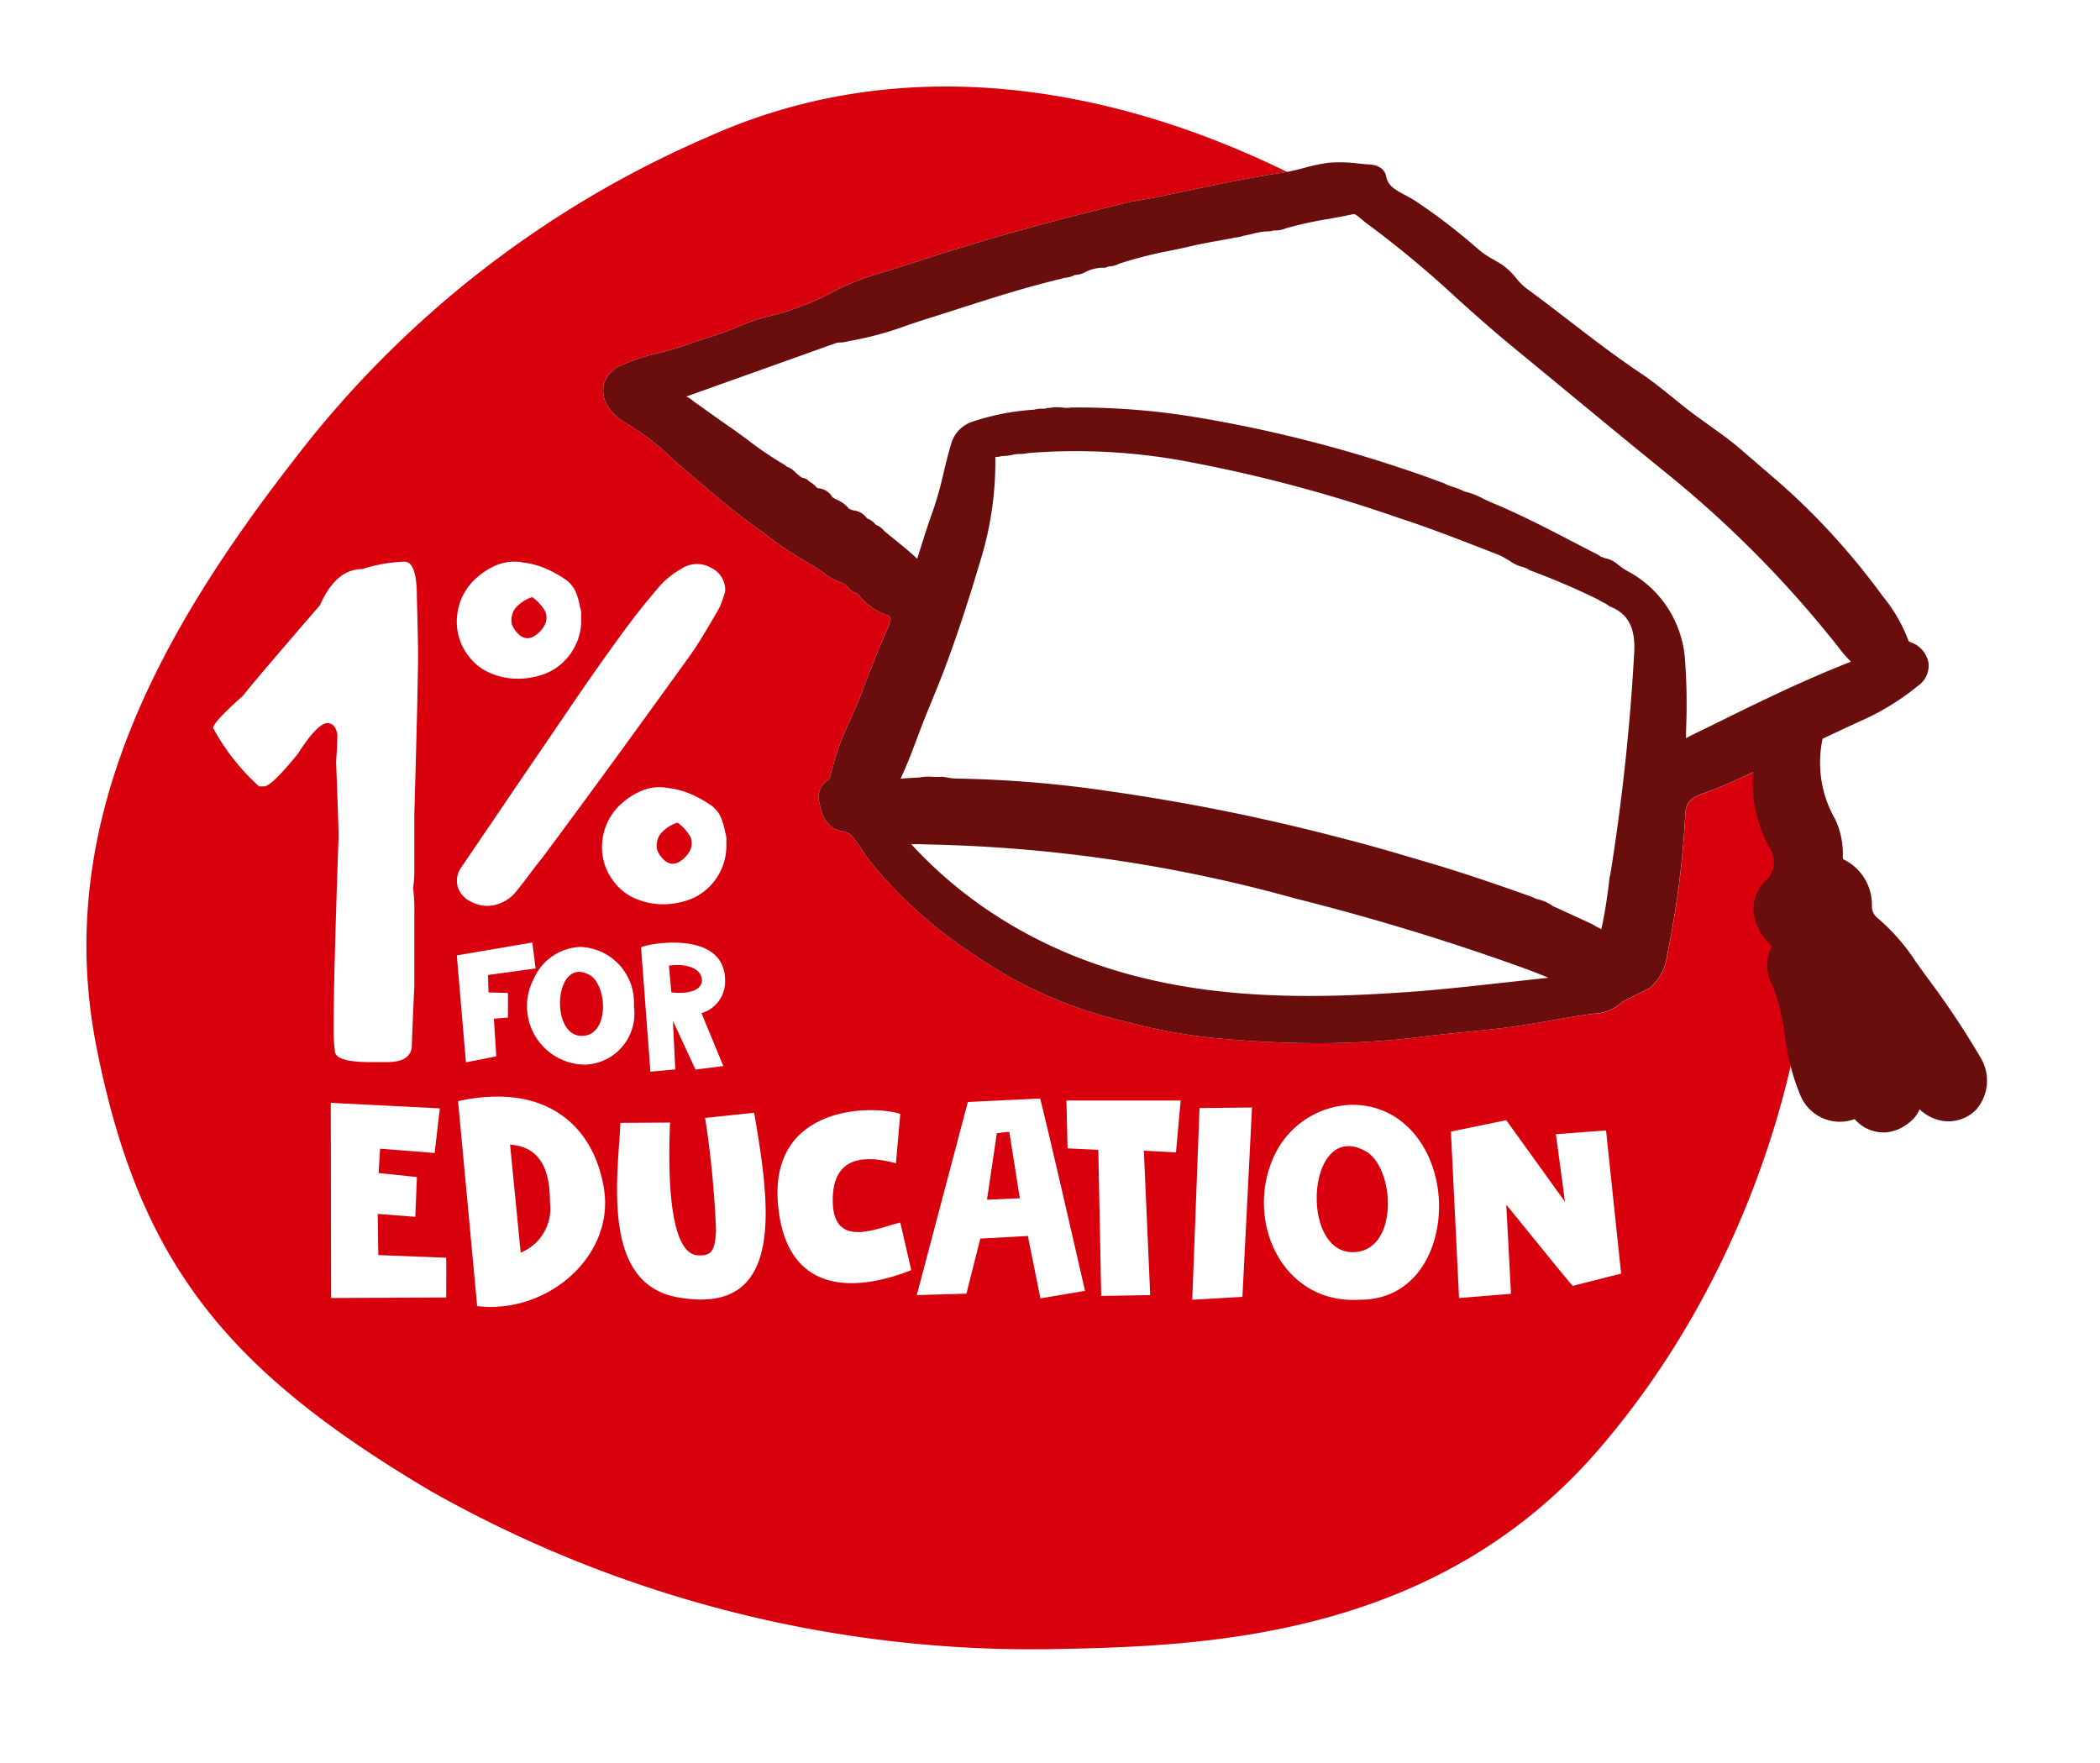
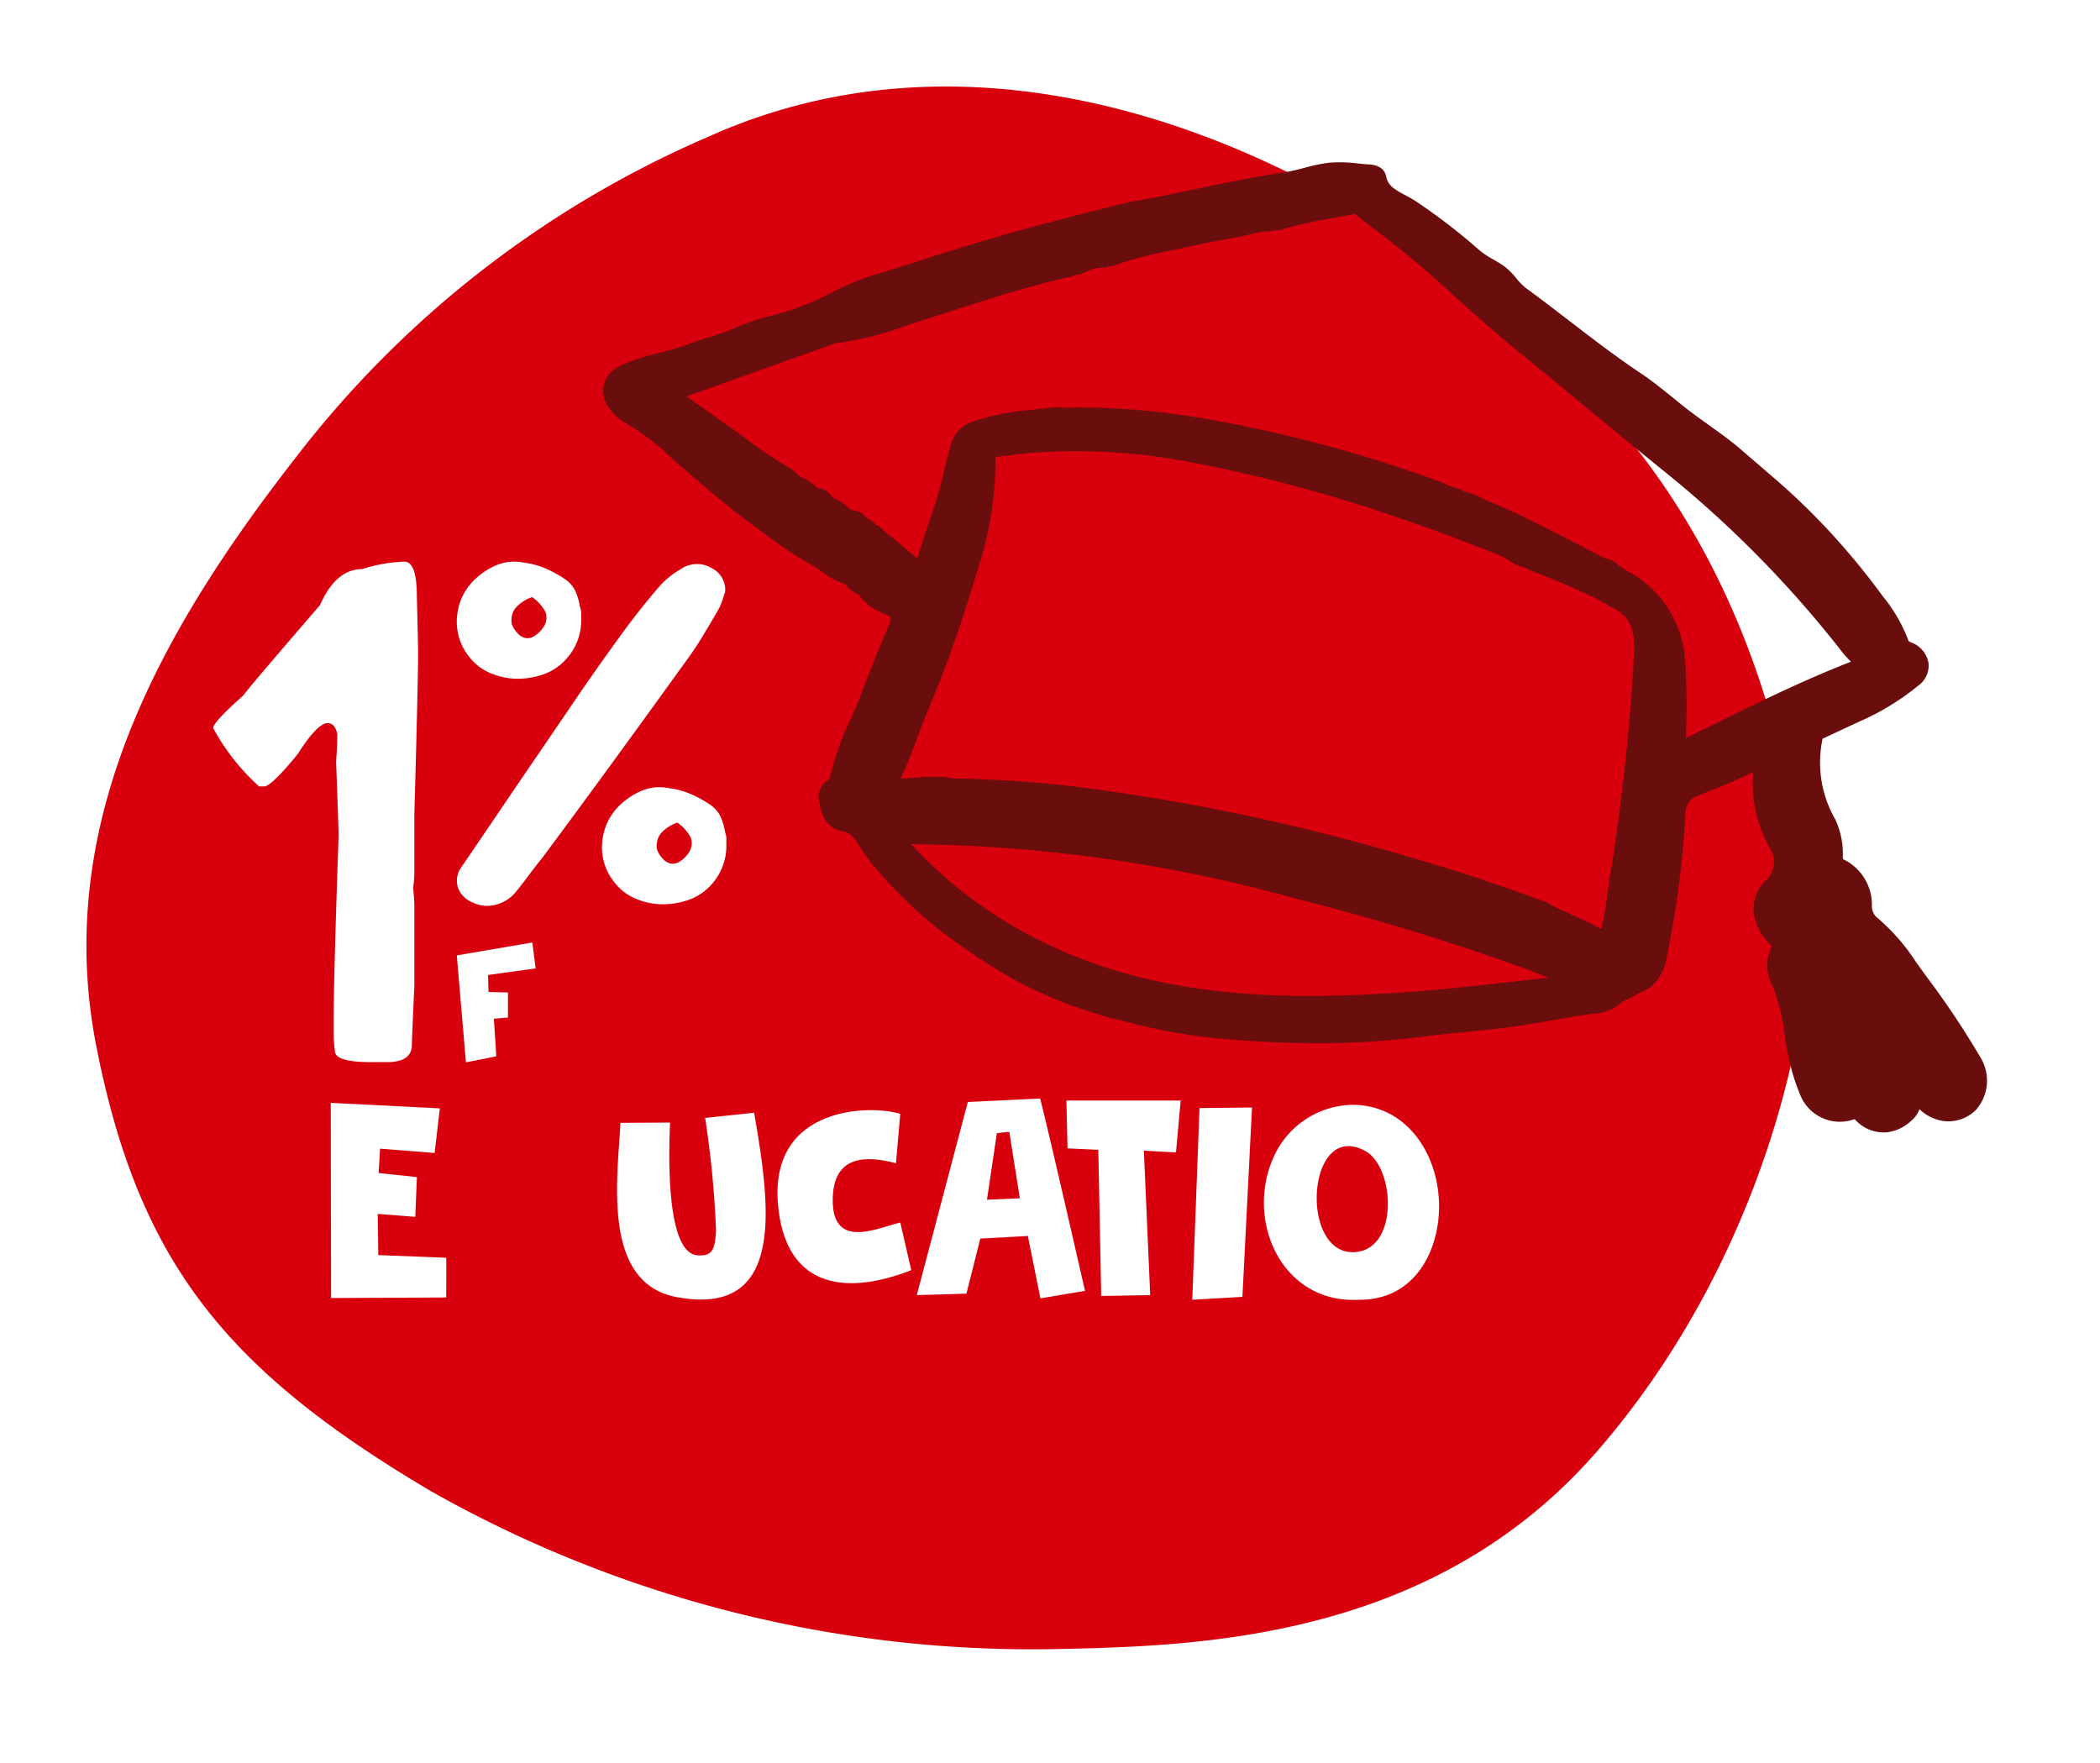
<svg xmlns="http://www.w3.org/2000/svg" width="89.471" height="75.102" viewBox="0 0 89.471 75.102">
  <defs>
    <filter id="Tracé_1" x="0" y="0" width="89.471" height="75.102" filterUnits="userSpaceOnUse">
      <feOffset dx="0.567" dy="0.567" input="SourceAlpha" />
      <feGaussianBlur stdDeviation="0.85" result="blur" />
      <feFlood flood-color="#0d0d0d" flood-opacity="0.6" />
      <feComposite operator="in" in2="blur" />
      <feComposite in="SourceGraphic" />
    </filter>
  </defs>
  <g id="Groupe_496" data-name="Groupe 496" transform="translate(352.237 -143.687)">
    <g id="Groupe_2" data-name="Groupe 2" transform="translate(-350.253 145.671)">
      <g id="Groupe_1" data-name="Groupe 1" transform="translate(0 0)">
        <g transform="matrix(1, 0, 0, 1, -1.98, -1.98)" filter="url(#Tracé_1)">
          <path id="Tracé_1-2" data-name="Tracé 1" d="M81.5,38.664l-.459-.635A11.428,11.428,0,0,0,79.42,36.1a3.883,3.883,0,0,0-1.24-2.432,5.874,5.874,0,0,0-.4-1.383,2.075,2.075,0,0,0-.131-.251,3.266,3.266,0,0,1-.39-1.4l.2-.094.019-.008.13-.061c.252-.117.439-.2.508-.232a12.112,12.112,0,0,0,2.652-1.644,2.738,2.738,0,0,0,1.1-2.525,2.769,2.769,0,0,0-1.178-1.916A9.681,9.681,0,0,0,79.6,22.414c-.426-.574-1-1.325-1.629-2.052a30.665,30.665,0,0,0-3.094-3.128L73.294,15.87c-.243-.21-.492-.4-.736-.589l-.007,0c-.259-.2-.515-.378-.753-.549s-.459-.327-.679-.493c-.254-.192-.5-.394-.766-.605-.47-.38-.955-.772-1.494-1.133-1-.671-2-1.437-3-2.207-.607-.465-1.213-.93-1.79-1.35a2.135,2.135,0,0,1-.163-.184,4.55,4.55,0,0,0-.849-.81c-.179-.126-.375-.243-.579-.361-.109-.063-.259-.15-.307-.188a27.1,27.1,0,0,0-2.908-2.24c-.181-.119-.378-.228-.58-.335l-.059-.031A2.355,2.355,0,0,0,56.479,3.32c-.135-.01-.27-.022-.421-.037-.3-.028-.633-.059-1-.059h0a5.659,5.659,0,0,0-.593.031,9.009,9.009,0,0,0-1.338.273l-.1.026A34.614,34.614,0,0,0,38.318,0,26.194,26.194,0,0,0,27.477,2.3,45.734,45.734,0,0,0,9.223,16.528C4.042,23.19-1.639,32.206.44,42.875,2.288,52.357,6.089,57.439,15.5,63.015A53.687,53.687,0,0,0,41.808,70c.326,0,.652,0,.981-.01,6.379-.126,17.056-.336,24.619-9.092a39.9,39.9,0,0,0,7.63-13.662,3.5,3.5,0,0,0,1.356.279c.065,0,.131,0,.2,0a3.241,3.241,0,0,0,1.659.465,3.184,3.184,0,0,0,.377-.022,3.469,3.469,0,0,0,1.508-.572,3.515,3.515,0,0,0,.441.089,3.422,3.422,0,0,0,.448.03h0a3.374,3.374,0,0,0,2.352-.971,3.583,3.583,0,0,0,.547-4.217A37.331,37.331,0,0,0,81.5,38.664Z" transform="translate(1.98 1.98)" fill="#fff" />
        </g>
      </g>
      <path id="Tracé_2" data-name="Tracé 2" d="M26.478,2.147A44.244,44.244,0,0,0,8.869,15.871C3.262,23.079-1.446,31.311.412,40.846c1.813,9.3,5.59,13.867,14.257,19a52.042,52.042,0,0,0,26.387,6.737c6.223-.123,16.3-.32,23.365-8.5C71.805,49.533,73.557,39,73.308,35.7c-.992-13.15-6.664-19.879-9.421-22.753C55.258,3.962,40-3.946,26.478,2.147Z" transform="translate(1.699 1.703)" fill="#d9000d" />
      <path id="Tracé_3" data-name="Tracé 3" d="M.013,8.315,0,0,4.646.235l-.222,1.9L2.1,1.952,2.038,2.99l1.631.172L3.6,4.856,2,4.732l.025,1.754L4.917,6.6c0,.025.013.186,0,1.692Z" transform="translate(12.109 45.008)" fill="#fff" />
-       <path id="Tracé_4" data-name="Tracé 4" d="M0,.193C3.805-.634,5.794,1.306,6.214,3.912c.47,2.879-2.409,5.374-5.4,5.015ZM2.668,6.654l.013-.012A2.019,2.019,0,0,0,3.916,4.518c0-1.2-.284-2.372-1.7-2.471Z" transform="translate(17.532 44.741)" fill="#fff" />
      <path id="Tracé_5" data-name="Tracé 5" d="M.108,1.05C.12.828.132.63.144.432L2.257.42V.444C2.2,1.816,2.072,6.152,3.517,6.078c.605.025.655-.383.7-1.05A41.838,41.838,0,0,0,3.752.222L5.84,0c.655,3.817,1.4,8.635-3.15,7.882C-.35,7.437-.09,3.706.108,1.05Z" transform="translate(24.306 45.428)" fill="#fff" />
      <path id="Tracé_6" data-name="Tracé 6" d="M.018,3.976C-.316-.237,4.045-.225,5.231.159L5.046,2.272l-.013-.013C3.786,1.926,2.353,1.9,2.353,3.84c0,2.162,1.989,1.136,2.879.951L5.7,6.818C2.724,7.979.3,7.448.018,3.976Z" transform="translate(31.141 45.319)" fill="#fff" />
      <path id="Tracé_7" data-name="Tracé 7" d="M2.174.154,5.25.006C5.238-.056,5.337.2,7.166,8.2l-1.9.321L4.731,5.862l-2.026.112L2.113,8.321,0,8.382ZM3.941,1.427a5.19,5.19,0,0,0-.532.061L2.99,4.318l1.4-.062Z" transform="translate(37.077 44.817)" fill="#fff" />
      <path id="Tracé_8" data-name="Tracé 8" d="M1.483,8.327,1.359,2.1.049,2.038,0,0H4.868l-.2,2.211L3.3,2.137,3.57,8.29Z" transform="translate(43.451 44.909)" fill="#fff" />
      <path id="Tracé_9" data-name="Tracé 9" d="M.309.025,2.545,0,2.137,8.068,0,8.191Z" transform="translate(48.813 45.205)" fill="#fff" />
      <path id="Tracé_10" data-name="Tracé 10" d="M.4,2.262A3.748,3.748,0,0,1,3.695,0C5.993-.048,7.4,1.978,7.463,4.177c.05,2.051-1.05,4.151-3.41,4.127C.8,8.488-.8,4.992.4,2.262ZM3.782,6.277c1.927,0,1.84-3.4.642-4.25C1.866.458,1.459,6.277,3.782,6.277Z" transform="translate(51.863 45.093)" fill="#fff" />
-       <path id="Tracé_11" data-name="Tracé 11" d="M0,.482,2.334,0h.025l2.5,3.471L4.472.593,6.609.432l.642,6.1-2.038.519a.126.126,0,0,0-.037-.012C4.929,6.782,2.829,4.163,2.359,3.6l.2,3.793L.346,7.573Z" transform="translate(59.833 45.75)" fill="#fff" />
-       <path id="Tracé_12" data-name="Tracé 12" d="M0,.545,3.193,0h.023l.142,1.1L1.328,1.38V1.4c0,.045.007.075.022.724l.828.023V3.193l-.6.052c.112,1.6.1,1.6.1,1.6C.418,5.1.4,5.1.388,5.1,0,.575,0,.552,0,.545Z" transform="translate(17.479 38.179)" fill="#fff" />
-       <path id="Tracé_13" data-name="Tracé 13" d="M.239,1.366A2.263,2.263,0,0,1,2.231,0,2.37,2.37,0,0,1,4.507,2.522,2.175,2.175,0,0,1,2.448,5.015,2.491,2.491,0,0,1,.239,1.366ZM2.284,3.791c1.164,0,1.112-2.052.388-2.566C1.127.277.881,3.791,2.284,3.791Z" transform="translate(20.515 38.364)" fill="#fff" />
-       <path id="Tracé_14" data-name="Tracé 14" d="M0,.209C.171.059,3.581-.6,3.581,1.619A1.4,1.4,0,0,1,2.574,3.006L3.506,5.26,2.32,5.409,1.358,3.335l.1,2.067L.4,5.5Zm1.291,1.91c.373.052,1.276.067,1.306-.515C2.559.962,1.634.9,1.186.985Z" transform="translate(25.328 38.179)" fill="#fff" />
+       <path id="Tracé_12" data-name="Tracé 12" d="M0,.545,3.193,0h.023l.142,1.1L1.328,1.38c0,.045.007.075.022.724l.828.023V3.193l-.6.052c.112,1.6.1,1.6.1,1.6C.418,5.1.4,5.1.388,5.1,0,.575,0,.552,0,.545Z" transform="translate(17.479 38.179)" fill="#fff" />
      <path id="Tracé_15" data-name="Tracé 15" d="M8.148,0q.529,0,.529,1.481.052,1.985.053,2.434,0,1.191-.159,6.826v2.275a6.033,6.033,0,0,1-.053.9,7.011,7.011,0,0,1,.053.952v3.175q-.106,2.328-.106,2.54,0,.741-1.058.741H6.719q-1.534,0-1.534-.476a6.532,6.532,0,0,1-.053-.741v-.423q0-1.917.211-7.99,0-.343-.106-3.174.052-.7.053-1.164-.093-.476-.423-.476-.423,0-1.27,1.322Q2.474,9.577,2.17,9.576H1.958A9.193,9.193,0,0,1,0,7.089q0-.25,1.27-1.375.291-.4,3.281-3.862Q5.225.317,6.349.317A6.612,6.612,0,0,1,8.148,0Z" transform="translate(7.099 21.948)" fill="#fff" />
      <path id="Tracé_16" data-name="Tracé 16" d="M5.3,2.394A2.461,2.461,0,0,1,4.613,4.2a2.319,2.319,0,0,1-.951.61,3.264,3.264,0,0,1-1.123.178,2.929,2.929,0,0,1-1.11-.241,2.179,2.179,0,0,1-.885-.673A2.367,2.367,0,0,1,.015,2.288,2.455,2.455,0,0,1,.913.628,2.943,2.943,0,0,1,1.785.112,1.972,1.972,0,0,1,2.842.039,3.414,3.414,0,0,1,3.78.291a4.893,4.893,0,0,1,.806.441,1.255,1.255,0,0,1,.476.547,2.84,2.84,0,0,1,.185.652A.819.819,0,0,1,5.3,2.2ZM11.43,1.3c-.036.1-.076.217-.119.357a2.366,2.366,0,0,1-.2.441q-.317.547-.634,1.072T9.791,4.2Q8.259,6.325,6.727,8.428t-3.092,4.2q-.291.358-.555.715t-.555.715a1.619,1.619,0,0,1-.859.557,1.382,1.382,0,0,1-.99-.094,1.083,1.083,0,0,1-.634-.652A.981.981,0,0,1,.2,13.011L1.614,10.93,3.027,8.848q.951-1.387,1.9-2.786T6.885,3.276Q7.651,2.2,8.6,1.09A3.56,3.56,0,0,1,9.554.312,1.2,1.2,0,0,1,10.848.27,1.033,1.033,0,0,1,11.43,1.3Zm-8.218.21a1.616,1.616,0,0,0-.727.483.864.864,0,0,0-.145.652.982.982,0,0,0,.238.389.614.614,0,0,0,.344.22.531.531,0,0,0,.41-.105,1.177,1.177,0,0,0,.357-.357.7.7,0,0,0,.092-.641A1.832,1.832,0,0,0,3.212,1.511ZM11.482,12A2.461,2.461,0,0,1,10.8,13.81a2.319,2.319,0,0,1-.951.61,3.254,3.254,0,0,1-1.123.178,2.929,2.929,0,0,1-1.11-.241,2.174,2.174,0,0,1-.885-.673A2.367,2.367,0,0,1,6.2,11.9a2.453,2.453,0,0,1,.9-1.661,2.936,2.936,0,0,1,.872-.515,1.972,1.972,0,0,1,1.057-.074,3.42,3.42,0,0,1,.938.252,4.9,4.9,0,0,1,.806.442,1.252,1.252,0,0,1,.475.547,2.842,2.842,0,0,1,.186.652.822.822,0,0,1,.052.273ZM9.4,11.119a1.616,1.616,0,0,0-.727.483.861.861,0,0,0-.145.652.975.975,0,0,0,.238.389.611.611,0,0,0,.344.22.533.533,0,0,0,.41-.1,1.192,1.192,0,0,0,.357-.358.7.7,0,0,0,.092-.641A1.84,1.84,0,0,0,9.4,11.119Z" transform="translate(17.479 21.948)" fill="#fff" />
-       <path id="Tracé_17" data-name="Tracé 17" d="M55.711,20.46c-.019-.008-.062-.026-.093-.043a6.643,6.643,0,0,0-1.1-1.915c-.4-.544-.945-1.258-1.545-1.947A29.115,29.115,0,0,0,50.053,13.6l-1.584-1.365c-.439-.38-.913-.718-1.371-1.045-.241-.172-.483-.345-.719-.523-.27-.2-.536-.419-.8-.634-.442-.357-.9-.727-1.378-1.047-1.05-.7-2.07-1.486-3.057-2.244-.607-.466-1.214-.933-1.832-1.384a2.658,2.658,0,0,1-.41-.417,3,3,0,0,0-.533-.525c-.141-.1-.3-.19-.454-.281a3.64,3.64,0,0,1-.575-.38,25.688,25.688,0,0,0-2.726-2.1c-.137-.09-.287-.171-.438-.251-.458-.243-.742-.411-.814-.8-.025-.141-.145-.471-.706-.507-.15-.01-.3-.024-.45-.038A6.264,6.264,0,0,0,30.94.021a7.567,7.567,0,0,0-1.088.226,7.888,7.888,0,0,1-.829.187c-1.455.218-2.91.526-4.317.822l-1.121.235c-.182.038-.365.067-.548.1-.267.044-.542.089-.816.157C20.779,2.1,19.5,2.432,18.3,2.755c-.907.246-1.867.523-3.021.874-.628.191-1.253.393-1.877.594q-.527.17-1.055.338l-.4.124a10.639,10.639,0,0,0-2.228.878,8.588,8.588,0,0,1-1.241.553l-.249.1a9.513,9.513,0,0,1-1.044.318,8.51,8.51,0,0,0-1.407.462,11.346,11.346,0,0,1-1.307.475c-.311.1-.621.2-.925.314a10.579,10.579,0,0,1-1.133.334A8.642,8.642,0,0,0,.8,8.646a1.28,1.28,0,0,0-.773.837,1.257,1.257,0,0,0,.293,1.079,1.907,1.907,0,0,0,.608.53,9.915,9.915,0,0,1,1.932,1.462c.2.18.4.358.606.532l.512.437c.754.644,1.533,1.31,2.351,1.9.171.124.342.251.513.378a16.214,16.214,0,0,0,1.991,1.329,4.289,4.289,0,0,1,.459.3,3.257,3.257,0,0,0,.993.537l.054.039a.978.978,0,0,0,.526.393,2.481,2.481,0,0,0,1.223.892.292.292,0,0,0,.061.018c.107.076.145.149.016.449-.4.914-.792,1.9-1.213,3.013-.129.341-.283.686-.433,1.019a10.49,10.49,0,0,0-.756,2.065c-.029.08-.052.163-.073.246a1.675,1.675,0,0,1-.061.2.843.843,0,0,0-.41,1c.045.27.182,1.09,1,1.212.268.04.409.189.625.507.049.073.1.149.147.225a5.507,5.507,0,0,0,.442.618,19.241,19.241,0,0,0,2.961,2.9,28.619,28.619,0,0,0,2.926,1.958,19.108,19.108,0,0,0,5.041,1.921,23,23,0,0,0,3.708.679,46.435,46.435,0,0,0,4.761.217,35.38,35.38,0,0,0,3.933-.257c.638-.085,1.293-.15,1.927-.213.81-.08,1.647-.163,2.469-.29.4-.062.8-.132,1.2-.2.611-.108,1.244-.22,1.867-.295a1.856,1.856,0,0,0,1.2-.5l1.126-.571a.4.4,0,0,0,.075-.049,2.137,2.137,0,0,0,.7-1.326,40.006,40.006,0,0,0,.784-6.048c.023-.471.2-.683.725-.872A25.747,25.747,0,0,0,49.6,25.693c.749-.373,3.8-1.809,4.137-1.952a10.635,10.635,0,0,0,2.283-1.428,1.045,1.045,0,0,0,.447-.961A1.156,1.156,0,0,0,55.711,20.46Z" transform="translate(23.711 4.927)" fill="#fff" />
      <path id="Tracé_18" data-name="Tracé 18" d="M58.723,38.216a35.749,35.749,0,0,0-2.316-3.482l-.463-.642a8.646,8.646,0,0,0-1.661-1.9.635.635,0,0,1-.226-.516,2.149,2.149,0,0,0-1.2-1.965c-.02-.009-.045-.02-.038-.151a3.485,3.485,0,0,0-.319-1.551,4.849,4.849,0,0,1-.544-3.443c.849-.4,1.624-.761,1.784-.829a10.634,10.634,0,0,0,2.283-1.428,1.045,1.045,0,0,0,.447-.961,1.156,1.156,0,0,0-.754-.892c-.019-.008-.063-.026-.093-.043a6.643,6.643,0,0,0-1.1-1.915c-.4-.544-.945-1.258-1.545-1.947A28.991,28.991,0,0,0,50.053,13.6l-1.584-1.365c-.44-.379-.913-.717-1.372-1.045-.241-.172-.482-.344-.718-.522-.271-.2-.536-.419-.8-.634-.442-.357-.9-.727-1.379-1.047-1.049-.7-2.07-1.486-3.056-2.244-.608-.466-1.214-.933-1.832-1.384a2.684,2.684,0,0,1-.41-.417,3,3,0,0,0-.533-.525c-.141-.1-.3-.19-.455-.281a3.7,3.7,0,0,1-.574-.38,25.609,25.609,0,0,0-2.726-2.1c-.138-.09-.287-.171-.439-.251-.458-.243-.741-.411-.813-.8-.026-.141-.145-.471-.706-.507-.15-.01-.3-.023-.451-.038A6.213,6.213,0,0,0,30.94.021a7.487,7.487,0,0,0-1.088.226,8.017,8.017,0,0,1-.83.187c-1.455.218-2.909.526-4.316.822l-1.121.235c-.182.037-.365.067-.548.1-.267.044-.542.088-.816.157C20.779,2.1,19.5,2.432,18.3,2.756c-.907.246-1.867.523-3.021.874-.628.191-1.253.392-1.877.594l-1.055.338-.4.124a10.626,10.626,0,0,0-2.228.878,8.684,8.684,0,0,1-1.241.553l-.249.1a9.512,9.512,0,0,1-1.044.318,8.536,8.536,0,0,0-1.407.462,11.263,11.263,0,0,1-1.307.475c-.31.1-.62.2-.924.314a10.579,10.579,0,0,1-1.133.334A8.659,8.659,0,0,0,.8,8.646a1.281,1.281,0,0,0-.772.838,1.253,1.253,0,0,0,.293,1.078,1.921,1.921,0,0,0,.607.531,9.918,9.918,0,0,1,1.933,1.462c.2.18.4.358.606.532l.512.437c.753.644,1.533,1.31,2.351,1.9.172.124.342.251.514.378a16.216,16.216,0,0,0,1.991,1.329,4.291,4.291,0,0,1,.459.3,3.261,3.261,0,0,0,.992.537l.054.039a.98.98,0,0,0,.526.393,2.482,2.482,0,0,0,1.223.892.26.26,0,0,0,.06.017c.108.076.146.15.016.449-.4.914-.792,1.9-1.213,3.013-.129.341-.283.686-.433,1.019a10.458,10.458,0,0,0-.756,2.065c-.029.08-.052.163-.073.246a1.646,1.646,0,0,1-.062.2.843.843,0,0,0-.409,1c.045.27.182,1.089,1,1.212.268.04.409.189.624.507.05.073.1.149.148.225a5.581,5.581,0,0,0,.441.618,19.247,19.247,0,0,0,2.961,2.9,28.619,28.619,0,0,0,2.926,1.958,19.107,19.107,0,0,0,5.041,1.921,22.994,22.994,0,0,0,3.708.679,46.434,46.434,0,0,0,4.761.217,35.522,35.522,0,0,0,3.934-.257c.638-.085,1.292-.15,1.926-.213.81-.08,1.647-.163,2.47-.29.4-.062.8-.132,1.195-.2.611-.108,1.244-.22,1.867-.3a1.853,1.853,0,0,0,1.2-.5l1.126-.571a.433.433,0,0,0,.075-.049,2.137,2.137,0,0,0,.7-1.326,40.006,40.006,0,0,0,.784-6.048c.023-.471.2-.683.725-.872a22.778,22.778,0,0,0,2.168-.927,5.638,5.638,0,0,0,.709,3.241,1.07,1.07,0,0,1-.192,1.4,1.655,1.655,0,0,0-.5,1.26,2.226,2.226,0,0,0,.783,1.509,1.824,1.824,0,0,0,.035,1.724,7.886,7.886,0,0,1,.494,2.005c.054.343.109.7.187,1.047a8.81,8.81,0,0,0,.506,1.615,1.815,1.815,0,0,0,2.261,1l.038-.014a1.646,1.646,0,0,0,1.4.562,1.854,1.854,0,0,0,.969-.45,1.356,1.356,0,0,0,.4-.53,1.839,1.839,0,0,0,1.015.5,1.653,1.653,0,0,0,1.389-.477A1.886,1.886,0,0,0,58.723,38.216ZM38.265,34.97c-1.535.171-3.12.346-4.69.435-5.493.347-11.855.18-17.41-3.69a18.535,18.535,0,0,1-3.038-2.656c.216,0,.435,0,.658.01.14,0,.279.008.418.01a62.973,62.973,0,0,1,15.312,2.3,101.134,101.134,0,0,1,9.848,3.01c.308.116.611.238.915.362C39.607,34.82,38.936,34.9,38.265,34.97ZM43.929,20.9a91.235,91.235,0,0,1-1.021,9.474l-.019.062a.434.434,0,0,0-.013.067c-.076.695-.175,1.338-.3,1.966l-.019.086c-.008.039-.019.081-.028.127-.057-.034-.112-.061-.159-.083a.793.793,0,0,1-.129-.072.427.427,0,0,0-.094-.059l-1.693-.777a1.567,1.567,0,0,0-.577-.27,1.27,1.27,0,0,1-.244-.088.406.406,0,0,0-.07-.032c-1.407-.5-2.924-1.027-4.484-1.482l-.652-.192c-.924-.272-1.88-.554-2.835-.792A86.739,86.739,0,0,0,21.55,26.8a49.565,49.565,0,0,0-6.506-.537,2.208,2.208,0,0,1-.353-.041c-.071-.011-.142-.023-.213-.032a.582.582,0,0,0-.091,0,2.778,2.778,0,0,1-.3,0,2.3,2.3,0,0,0-.6.024c-.1.008-.206.014-.309.02-.166.009-.335.019-.506.036.3-.638.545-1.3.763-1.885.181-.485.378-.965.574-1.445s.383-.934.56-1.407c.5-1.331.984-2.8,1.529-4.634a14.207,14.207,0,0,0,.612-4.344h.1a.477.477,0,0,0,.115-.019,1.036,1.036,0,0,1,.184-.021,1.637,1.637,0,0,0,.39-.06.946.946,0,0,1,.22-.02,1.755,1.755,0,0,0,.391-.042,25.6,25.6,0,0,1,7.012.408,62,62,0,0,1,8.763,2.352c1.336.435,2.668.955,3.957,1.458l.32.124a2.161,2.161,0,0,1,.312.166l.15.088a1.608,1.608,0,0,0,.533.252,1.011,1.011,0,0,1,.256.105.427.427,0,0,0,.106.056,30.954,30.954,0,0,1,2.857,1.225,2.288,2.288,0,0,0,.252.141,1.048,1.048,0,0,1,.186.108.423.423,0,0,0,.111.067C43.679,19.251,43.989,19.856,43.929,20.9Zm2.9,3.293c-.228.111-.463.225-.694.35l.008-.444a25.418,25.418,0,0,0-.049-2.9A4.626,4.626,0,0,0,43.6,17.4a2.678,2.678,0,0,1-.254-.174l-.1-.073a1.162,1.162,0,0,0-.537-.274l-.047-.014c-.031-.014-.063-.026-.1-.039s-.076-.029-.084-.034a.423.423,0,0,0-.1-.071q-.486-.249-.971-.5c-1.17-.609-2.38-1.238-3.632-1.751-.1-.043-.2-.093-.3-.142a2.935,2.935,0,0,0-.776-.295,2.916,2.916,0,0,0-.48-.193,2.006,2.006,0,0,1-.359-.142.4.4,0,0,0-.063-.029,57.235,57.235,0,0,0-10.517-2.8,30.852,30.852,0,0,0-5.32-.416.275.275,0,0,0-.1.014.117.117,0,0,1-.05,0,1.15,1.15,0,0,0-.136,0l-.064-.007a1.716,1.716,0,0,0-.571.009.425.425,0,0,0-.181.026.625.625,0,0,1-.133.008,1.286,1.286,0,0,0-.373.043,10.368,10.368,0,0,0-2.643.519,1.4,1.4,0,0,0-.891.971c-.117.392-.214.791-.31,1.189a15.292,15.292,0,0,1-.479,1.694c-.163.444-.308.9-.446,1.34-.068.213-.135.426-.2.639-.318-.3-.653-.571-.979-.835-.141-.114-.282-.228-.421-.344a.877.877,0,0,0-.335-.258.17.17,0,0,0-.034-.014.818.818,0,0,0-.358-.265l-.017-.007a.775.775,0,0,0-.557-.336.448.448,0,0,1-.052-.01c-.037-.016-.073-.03-.111-.044l-.04-.014a1.317,1.317,0,0,0-.517-.389.858.858,0,0,1-.2-.117.748.748,0,0,0-.569-.369.38.38,0,0,1-.06-.012l-.02-.008a1.076,1.076,0,0,0-.283-.243.719.719,0,0,1-.074-.052.429.429,0,0,0-.27-.134.566.566,0,0,1-.151-.109c-.043-.037-.086-.074-.132-.108a.829.829,0,0,0-.35-.245l-.032-.013a.431.431,0,0,0-.111-.089,14.726,14.726,0,0,1-1.528-1.034c-.279-.207-.558-.413-.844-.608C4.986,11,4.643,10.75,4.3,10.506l-.443-.314a1.244,1.244,0,0,0-.314-.207L9.941,7.7a.71.71,0,0,1,.154-.018,1.313,1.313,0,0,0,.369-.058,14.017,14.017,0,0,0,2.484-.67c.273-.092.545-.184.819-.27.453-.141.9-.286,1.356-.431,1.434-.461,2.916-.936,4.4-1.286a.4.4,0,0,0,.086-.031.4.4,0,0,1,.082-.013.891.891,0,0,0,.381-.11.458.458,0,0,1,.076-.012.967.967,0,0,0,.384-.112,1.683,1.683,0,0,1,.752-.194.328.328,0,0,0,.226-.047.4.4,0,0,1,.067-.007.914.914,0,0,0,.4-.114,18.1,18.1,0,0,1,2.2-.56c.319-.067.638-.134.956-.208.375-.087.754-.154,1.134-.222l.521-.095c.02,0,.04-.009.059-.015a.663.663,0,0,1,.119-.02,1.346,1.346,0,0,0,.328-.073c.132-.023.262-.055.393-.086a2.5,2.5,0,0,1,.66-.1.571.571,0,0,0,.18-.031.937.937,0,0,1,.115-.01,1.032,1.032,0,0,0,.453-.093,16.631,16.631,0,0,1,1.83-.4c.345-.062.69-.124,1.032-.2.074-.021.177.067.336.2.076.065.152.13.229.185A44.441,44.441,0,0,1,36.373,5.8c.74.662,1.506,1.347,2.288,1.992L40.5,9.306c1.649,1.362,3.354,2.771,5.045,4.14A46.849,46.849,0,0,1,52.8,20.883a4.627,4.627,0,0,0,.365.4c-2.122.828-4.2,1.857-6.044,2.77Z" transform="translate(23.712 4.927)" fill="#6a0d0d" />
    </g>
  </g>
</svg>